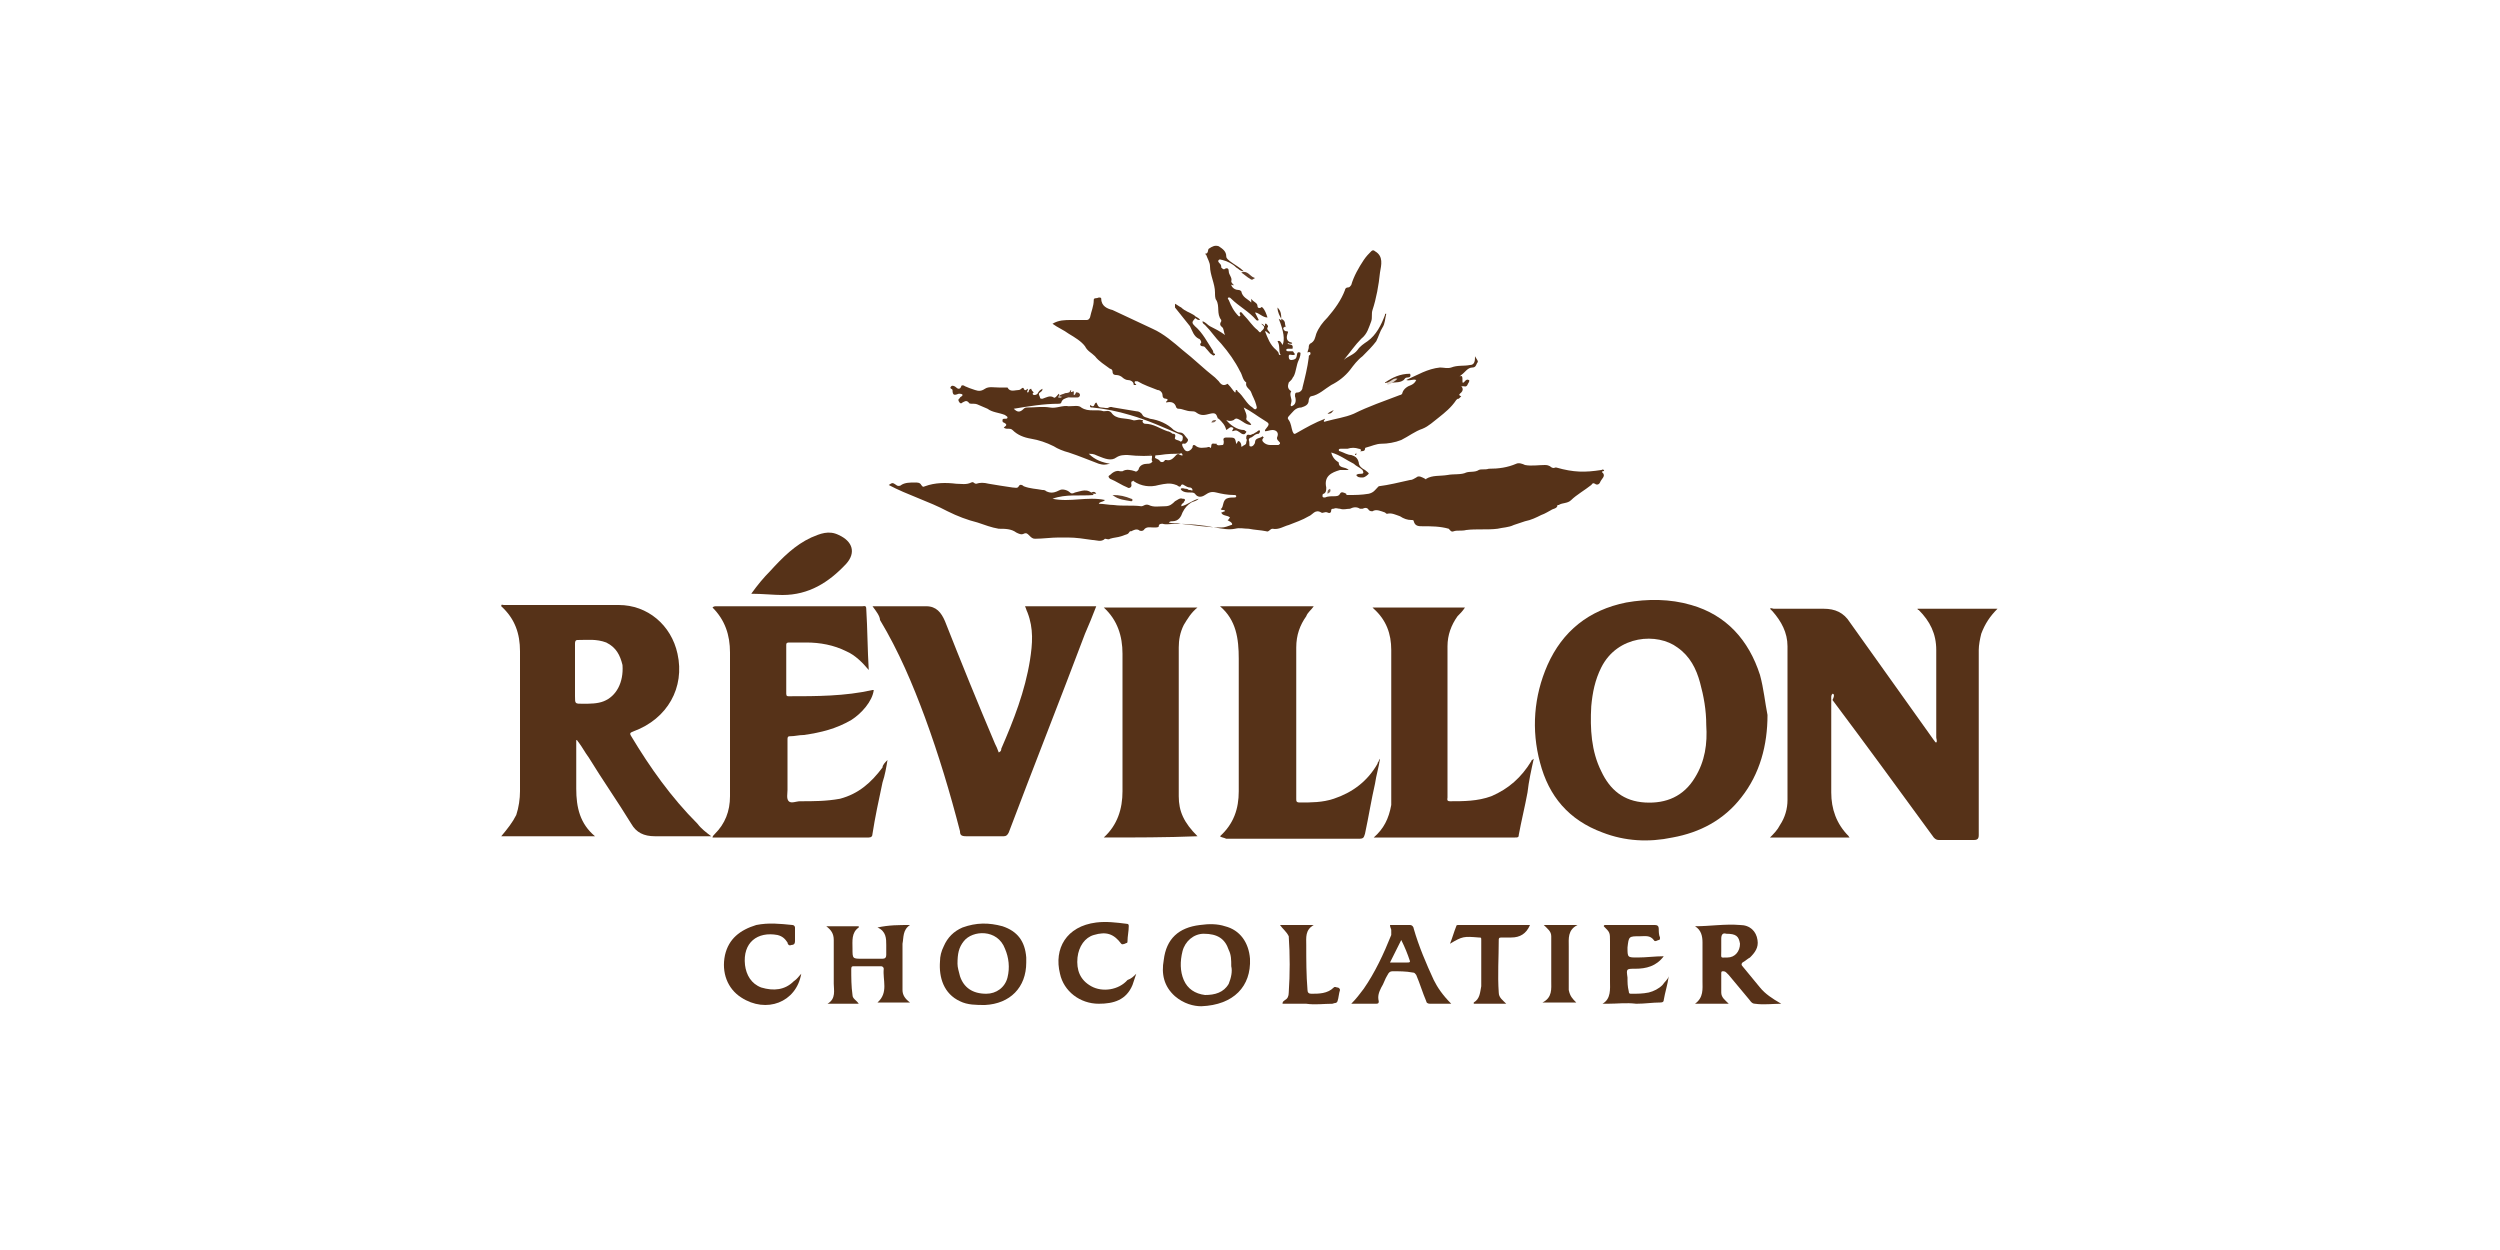
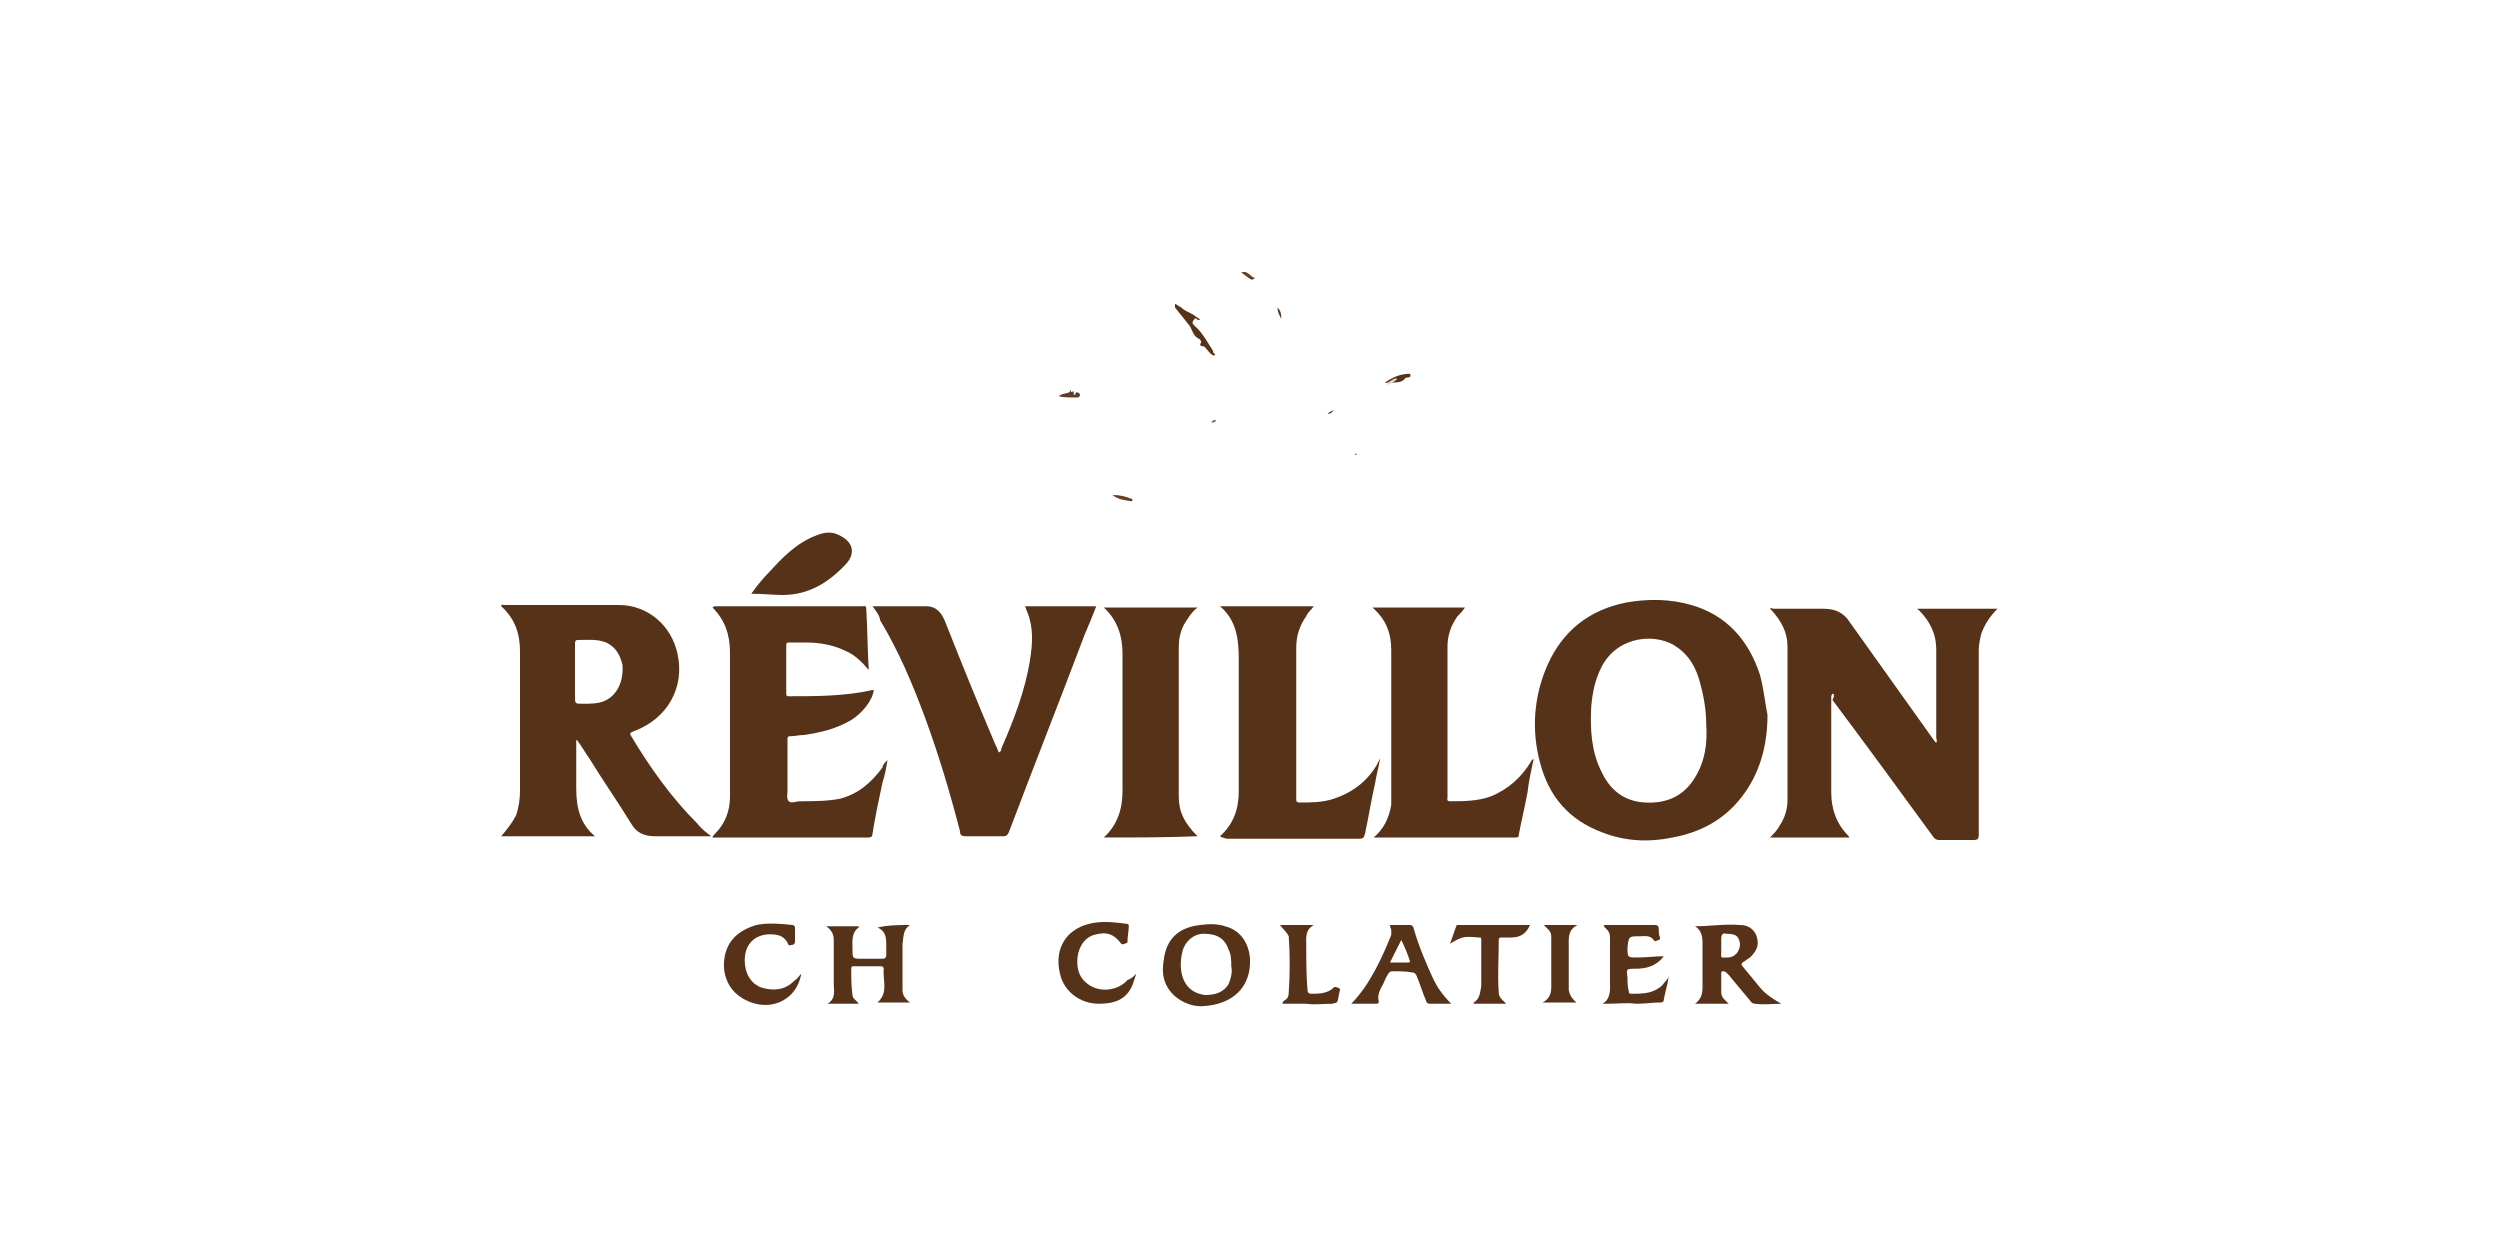
<svg xmlns="http://www.w3.org/2000/svg" version="1.1" id="Calque_1" x="0px" y="0px" width="200px" height="100px" viewBox="0 0 200 100" style="enable-background:new 0 0 200 100;" xml:space="preserve">
  <style type="text/css">
	.st0{fill:#563218;}
	.st1{fill:#573118;}
	.st2{fill:#603D27;}
	.st3{fill:#623E27;}
	.st4{fill:#623F29;}
	.st5{fill:#E1D7CE;}
	.st6{fill:#826757;}
	.st7{fill:#7E6353;}
</style>
  <g>
    <g>
-       <path class="st0" d="M102.5,25.5c0.2,0.1,0.3,0.2,0.3,0.4c0,0.1,0.1,0.2-0.1,0.3c-0.1,0,0,0.3,0.2,0.3c0.1,0,0.2,0,0.1,0.2    c-0.1,0.3-0.1,0.6,0.3,0.7c0.1,0,0.1,0.1,0,0.1c0,0-0.1,0-0.1,0c-0.1,0-0.1-0.1-0.2,0c0.2,0.1,0.5,0,0.4,0.4c-0.1,0-0.2,0-0.3,0    c-0.1,0-0.2,0-0.2,0.1c0,0.1,0.1,0.1,0.2,0.1c0.1,0,0.2,0,0.3,0c0.1,0,0.1,0.2,0.2,0.2c0,0.1-0.1,0.1-0.2,0.1    c-0.1,0-0.3-0.1-0.3,0.1c0,0.1,0,0.3,0.2,0.3c0.2,0,0.4-0.1,0.4-0.2c0.1-0.2,0-0.5,0.3-0.4c0.1,0,0,0.4-0.1,0.6    c-0.2,0.4-0.2,0.9-0.4,1.3c-0.1,0.1-0.1,0.2-0.2,0.3c-0.1,0.1-0.1,0.1-0.2,0.2c-0.1,0.3-0.1,0.5,0.2,0.7c-0.2,0.3,0.1,0.6,0,0.9    c0,0.1-0.1,0.2,0,0.3c0.4-0.1,0.4-0.5,0.3-0.8c0-0.2,0-0.3,0.2-0.3c0.2,0,0.4-0.2,0.4-0.4c0.2-0.8,0.4-1.6,0.5-2.4    c0-0.1,0-0.2,0.1-0.2c0.1-0.2,0-0.3-0.2-0.2c0-0.1,0.1-0.3,0.1-0.4c0-0.1,0-0.2,0.1-0.3c0.4-0.2,0.4-0.5,0.5-0.8    c0.2-0.5,0.5-0.9,0.9-1.3c0.6-0.7,1.1-1.4,1.4-2.2c0-0.1,0.1-0.2,0.2-0.2c0.2,0,0.2-0.1,0.3-0.2c0.2-0.7,0.6-1.4,1-2    c0.2-0.3,0.4-0.5,0.6-0.7c0.1-0.1,0.2-0.1,0.3,0c0.7,0.4,0.5,1.1,0.4,1.7c-0.1,1-0.3,2.1-0.6,3c-0.1,0.3,0,0.6-0.1,0.9    c-0.2,0.5-0.3,1-0.8,1.4c-0.5,0.5-0.9,1.1-1.4,1.7c0.3-0.3,0.8-0.4,1.1-0.8c0.2-0.3,0.5-0.5,0.8-0.7c0.7-0.5,1.1-1.3,1.4-2.1    c0-0.1,0-0.1,0.1-0.1c-0.1,0.4-0.1,0.8-0.3,1.1c-0.2,0.3-0.3,0.7-0.5,1.1c-0.3,0.4-0.7,0.8-1.1,1.2c-0.4,0.3-0.7,0.7-1,1.1    c-0.4,0.5-0.9,0.9-1.5,1.2c-0.5,0.3-1,0.8-1.6,0.9c-0.1,0-0.2,0.2-0.2,0.3c0,0.4-0.3,0.5-0.6,0.6c-0.5,0-0.7,0.4-1,0.7    c-0.1,0.1-0.1,0.2,0,0.3c0.2,0.3,0.2,0.6,0.3,0.9c0.1,0.2,0.1,0.3,0.4,0.1c0.7-0.4,1.4-0.8,2.2-1.1l0,0c0,0.1-0.1,0.1-0.1,0.2    c0.1,0.1,0.1,0,0.2,0c0.7-0.2,1.5-0.3,2.2-0.6c1.2-0.6,2.4-1,3.7-1.5c0.1,0,0.2-0.1,0.2-0.2c0.1-0.3,0.4-0.5,0.7-0.6    c0.2-0.1,0.3-0.2,0.4-0.4c-0.3-0.1-0.5,0.1-0.8,0l0,0c0.9-0.4,1.7-0.9,2.7-1c0.3,0,0.6,0.1,0.9,0c0.5-0.2,1-0.1,1.5-0.2    c0.4,0,0.4-0.4,0.4-0.7c0.1,0.2,0.3,0.4,0.2,0.5c-0.1,0.1-0.1,0.4-0.4,0.4c-0.4,0-0.6,0.4-0.9,0.6c-0.1,0.1-0.2,0.2-0.3,0.2    C117,30,117,30,117,30.6c0,0,0,0,0.1,0c0.1-0.1,0.2-0.3,0.4-0.2c0.1,0,0,0.2,0,0.2c-0.1,0.1-0.1,0.4-0.4,0.3c-0.1,0-0.1,0-0.2,0    c0.2,0.2,0.1,0.4,0,0.5c-0.1,0.1-0.3,0.2,0,0.3c-0.1,0.1-0.2,0.2-0.2,0.2c-0.1,0-0.1,0-0.2,0.1c-0.4,0.6-0.9,1-1.4,1.4    c-0.4,0.3-0.8,0.7-1.3,0.9c-0.6,0.2-1.1,0.6-1.7,0.9c-0.5,0.2-1.1,0.3-1.6,0.3c-0.4,0-0.8,0.2-1.2,0.3c-0.1,0-0.1,0.1-0.1,0.1    c0,0.2-0.2,0.2-0.4,0.2l0,0c0.2-0.1,0-0.2-0.1-0.2c-0.3-0.1-0.6-0.1-0.9,0c-0.2,0-0.3,0-0.5,0c-0.1,0-0.2,0-0.2,0.1    c0,0.1,0.1,0.1,0.1,0.1c0.3,0.1,0.6,0.3,0.9,0.3c0.3,0.1,0.5,0.2,0.6,0.6c0,0.3,0.3,0.5,0.5,0.6c0.1,0.1,0.3,0.2,0.3,0.3    c-0.1,0.1-0.3,0.3-0.5,0.3c-0.2,0-0.4,0-0.5-0.2c0.1-0.1,0.3-0.1,0.4-0.1c0.2,0,0.2-0.1,0.1-0.3c-0.2-0.2-0.5-0.3-0.7-0.5    c-0.6-0.3-1.1-0.7-1.8-0.9c0.1,0.4,0.3,0.6,0.6,0.8c0,0.5,0.5,0.3,0.8,0.6c-0.3,0-0.5,0-0.7,0c-0.7,0.2-1.3,0.5-1.1,1.4    c0,0.2,0,0.4-0.2,0.5c-0.1,0-0.1,0.1-0.1,0.2c0,0.1,0.1,0.1,0.2,0.1c0.2-0.1,0.5-0.1,0.7-0.1c0.2,0,0.4,0,0.5-0.2    c0.1-0.2,0.3-0.1,0.5,0c0,0.1,0,0.1,0.2,0.1c0.5,0,1,0,1.6-0.1c0.4-0.1,0.5-0.3,0.7-0.5c0,0,0.1-0.1,0.1-0.1    c0.8-0.1,1.6-0.3,2.5-0.5c0.2,0,0.3-0.1,0.5-0.2c0.2-0.2,0.5,0,0.7,0.1c0,0,0.1,0.1,0.1,0c0.5-0.3,1.1-0.2,1.7-0.3    c0.5-0.1,1.1,0,1.5-0.2c0.3-0.1,0.7,0,1-0.2c0.2-0.1,0.5,0,0.8-0.1c0.8,0,1.5-0.1,2.2-0.4c0.2-0.1,0.5,0,0.7,0.1    c0.5,0.1,1.1,0,1.6,0c0.1,0,0.2,0,0.4,0.1c0.1,0.1,0.3,0.2,0.4,0.1c0,0,0.1,0,0.1,0c1.4,0.4,2.3,0.4,3.6,0.2c0.1,0,0.1-0.1,0.2,0    c0.1,0.1-0.1,0.1-0.1,0.1c0,0-0.1,0.1,0,0.1c0.3,0.3-0.1,0.5-0.2,0.8c-0.1,0.2-0.3,0.2-0.4,0.1c-0.2-0.1-0.2,0-0.3,0.1    c-0.5,0.4-1.2,0.8-1.6,1.2c-0.3,0.3-0.7,0.2-1,0.4c0,0-0.1,0-0.1,0c0,0.3-0.4,0.3-0.5,0.4c-0.2,0.1-0.5,0.3-0.8,0.4    c-0.4,0.2-0.8,0.4-1.3,0.5c-0.3,0.1-0.6,0.2-0.9,0.3c-0.4,0.2-0.9,0.2-1.3,0.3c-0.8,0.1-1.7,0-2.5,0.1c-0.4,0.1-0.7,0-1,0.1    c-0.2,0.1-0.3-0.1-0.4-0.2c-0.7-0.2-1.4-0.2-2.1-0.2c-0.3,0-0.6,0-0.7-0.4c0-0.1-0.1-0.1-0.2-0.1c-0.3,0-0.6-0.1-0.9-0.3    c-0.3-0.1-0.7-0.3-1-0.2c-0.1,0-0.1,0-0.2-0.1c-0.3-0.1-0.7-0.3-1-0.1c-0.1,0-0.2,0-0.3-0.1c-0.1-0.2-0.3-0.2-0.5-0.1    c-0.1,0-0.2,0-0.2,0c-0.3-0.2-0.6-0.1-0.8,0c-0.3,0-0.5,0.1-0.8,0c-0.2,0-0.3-0.1-0.5,0c-0.1,0-0.2,0-0.2,0.1    c0,0.2-0.1,0.3-0.3,0.2c-0.2-0.1-0.4,0.1-0.5,0c-0.5-0.3-0.7,0.2-1,0.3c-0.5,0.3-1.1,0.5-1.6,0.7c-0.4,0.1-0.8,0.4-1.3,0.3    c-0.2,0-0.3,0.3-0.5,0.2c-0.5-0.1-0.9-0.1-1.4-0.2c-0.4,0-0.7-0.1-1.1,0c-0.5,0.1-1,0-1.6-0.1c-1-0.2-2.1-0.3-3.2-0.3    c-0.3,0-0.7,0.1-1,0c-0.1,0-0.3,0-0.3,0.2c0,0.1-0.2,0.1-0.4,0.1c-0.3,0-0.6-0.1-0.8,0.2c-0.1,0.1-0.3,0.1-0.4,0    c-0.2-0.1-0.4,0-0.6,0.1c0,0-0.1,0-0.1,0c-0.2,0.3-0.2,0.2-0.7,0.4c-0.3,0.1-0.6,0.1-0.9,0.2c-0.1,0.1-0.3,0-0.4,0    c-0.3,0.3-0.7,0.1-1,0.1c-0.7-0.1-1.3-0.2-2-0.2c-0.2,0-0.4,0-0.7,0c-0.6,0-1.3,0.1-1.9,0.1c-0.2,0-0.3-0.1-0.5-0.3    c-0.1-0.1-0.2-0.2-0.4-0.1c-0.2,0.1-0.4,0-0.6-0.1c-0.4-0.3-0.9-0.3-1.4-0.3c-0.6-0.1-1.1-0.3-1.7-0.5c-0.8-0.2-1.6-0.5-2.4-0.9    c-1.5-0.8-3.2-1.3-4.7-2.1c0.3-0.2,0.3-0.2,0.6,0c0.1,0.1,0.3,0.1,0.4,0c0.3-0.2,0.7-0.2,1.1-0.2c0.2,0,0.4,0,0.5,0.2    c0.1,0.1,0.1,0.2,0.3,0.1c0.8-0.3,1.7-0.3,2.5-0.2c0.4,0,0.8,0.1,1.2-0.1c0.2-0.1,0.2,0.1,0.4,0.1c0.3-0.1,0.6-0.1,1,0    c0.6,0.1,1.2,0.2,1.9,0.3c0.2,0,0.4,0.1,0.5-0.1c0.1-0.2,0.3-0.1,0.4,0c0.5,0.2,1,0.2,1.5,0.3c0.1,0,0.2,0,0.3,0.1    c0.4,0.2,0.7,0.1,1.1-0.1c0.2-0.1,0.6,0,0.8,0.2c0.1,0.1,0.2,0.1,0.4,0c0.5-0.1,1-0.4,1.5,0.2c-1.1,0.1-2.2-0.1-3.3,0.3    c1.4,0.3,2.8-0.2,4.2,0.1c-0.2,0.2-0.4,0.1-0.5,0.3c0.4,0,0.8,0.1,1.2,0.1c0.7,0.1,1.5,0,2.2,0.1c0.2,0,0.3-0.2,0.6-0.1    c0.4,0.2,0.8,0.1,1.3,0.1c0.4,0,0.6-0.2,0.8-0.4c0.2-0.1,0.4-0.3,0.6-0.2c0.1,0,0.2,0,0.2,0.1c0,0.1-0.1,0.1-0.1,0.2    c-0.1,0.1-0.2,0.1-0.2,0.3c0.5-0.1,0.9-0.5,1.4-0.6c-0.2,0.2-0.4,0.2-0.6,0.3c-0.3,0.2-0.5,0.4-0.7,0.8c-0.1,0.3-0.3,0.7-0.8,0.7    c-0.1,0-0.2,0-0.3,0.1c0.3,0.1,0.6,0,0.9,0.1c1.1,0.1,2.2,0.3,3.3,0.3c0.3,0,0.5-0.1,0.8-0.2c0.1,0,0.1-0.1,0-0.2    c-0.1-0.1-0.2-0.1-0.3-0.2c0.1,0,0.1-0.1,0.2-0.2c-0.2-0.2-0.6-0.1-0.7-0.4c0.1,0,0.2-0.1,0.3-0.1c0-0.1-0.1-0.1-0.2-0.1    c-0.1,0-0.2-0.1-0.1-0.1c0.2-0.2,0.1-0.6,0.4-0.8c0.2-0.1,0.4-0.1,0.6-0.1c0.1,0,0.2,0,0.2-0.1c0-0.1-0.1-0.1-0.2-0.1    c-0.5,0-1-0.1-1.4-0.2c-0.4-0.1-0.6,0-0.9,0.2c-0.3,0.2-0.6,0.2-0.8-0.1c-0.1-0.1-0.2-0.1-0.4-0.1c-0.2,0-0.5,0-0.7-0.2    c-0.1-0.1,0-0.2,0.3-0.1c0.1,0,0.2,0,0.3,0.1c0,0,0.1,0,0.1,0c0.1,0,0.2,0.1,0.2,0c0-0.1-0.1-0.2-0.2-0.2c-0.2,0-0.3-0.1-0.5-0.2    c0,0-0.1-0.1-0.2,0c-0.1,0.3-0.3,0-0.4,0c-0.5-0.2-0.9-0.1-1.4,0c-0.7,0.2-1.4,0.1-2-0.3c0,0,0-0.1-0.1,0c-0.1,0-0.1,0.1-0.1,0.2    c0.1,0.3-0.2,0.4-0.3,0.3c-0.5-0.2-0.9-0.5-1.4-0.7c-0.1-0.1-0.2-0.2,0-0.3c0.2-0.2,0.5-0.4,0.8-0.3c0.1,0,0.2,0,0.2,0    c0.3-0.2,0.7-0.1,1,0c0.1,0.1,0.3-0.1,0.3-0.2c0.1-0.3,0.4-0.4,0.7-0.4c0.1,0,0.3,0,0.4-0.2c-0.2-0.1,0.2-0.6-0.3-0.5    c0.1,0,0.2,0,0.3,0c0.1,0,0.3-0.2,0.2,0.2c0,0.1,0.3,0.1,0.4,0.3c0.1,0.1,0.3,0.1,0.4-0.1c0,0,0.1,0,0.1,0    c0.4,0.1,0.6-0.2,0.8-0.4c0.1-0.1,0.2-0.1,0.3,0c0.1,0,0.2,0.1,0.2,0c0-0.1-0.1-0.2-0.2-0.1c-0.5,0-1,0-1.6,0.1    c-0.9,0.1-1.7,0.1-2.6,0c-0.3,0-0.6,0-0.9,0.2c-0.4,0.3-0.9,0.1-1.4-0.1c-0.3-0.1-0.3-0.2-0.8-0.2c0.5,0.5,1.1,0.7,1.7,0.8    c-0.5,0.1-0.5,0.1-0.9,0c-0.8-0.3-1.5-0.6-2.4-0.9c-0.4-0.1-0.9-0.3-1.2-0.5c-0.6-0.3-1.2-0.5-1.8-0.6c-0.6-0.1-1.1-0.3-1.5-0.7    c-0.2-0.2-0.5,0-0.7-0.2c0.1-0.1,0.4-0.2,0-0.4c-0.1,0-0.1-0.1-0.1-0.2c0-0.1,0.1-0.1,0.2-0.1c0.1,0,0.2,0,0.2-0.1    c0-0.1-0.1-0.1-0.2-0.2c-0.5-0.2-1-0.2-1.4-0.5c-0.2-0.1-0.5-0.2-0.7-0.3c-0.2-0.1-0.3-0.1-0.5-0.1c-0.1,0-0.3,0-0.3-0.1    c-0.2-0.2-0.3-0.1-0.5,0c-0.1,0.1-0.2,0.1-0.3-0.1c-0.1-0.2,0.1-0.2,0.1-0.3c0.1-0.1,0.2-0.1,0.2-0.2c0-0.1-0.2-0.1-0.3-0.1    c-0.3,0.1-0.5,0.2-0.5-0.3c0,0,0,0,0,0c0-0.1-0.3-0.1-0.1-0.3c0.1-0.1,0.3,0,0.4,0.1c0.1,0.1,0.3,0.2,0.4-0.1c0-0.1,0.2-0.1,0.3,0    c0.2,0.1,0.5,0.2,0.8,0.3c0.3,0.1,0.5,0.1,0.8-0.1c0.3-0.2,0.7-0.1,1.1-0.1c0.2,0,0.4,0,0.6,0c0,0,0.1,0,0.1,0    c0.2,0.4,0.6,0.2,0.9,0.2c0.1,0,0.2-0.1,0.2-0.1c0.1-0.1,0.2-0.1,0.2,0c0.1,0.2,0.2,0.1,0.3,0c0.1,0.1-0.1,0.2,0,0.3    c0.1,0,0.1-0.1,0.1-0.1c0-0.1,0.1-0.2,0.2-0.2c0,0.1,0.1,0.2,0.2,0.3c0,0-0.2,0.1,0,0.2c0.1,0,0.2,0,0.3-0.1    c0.1-0.2,0.2-0.3,0.4-0.4c0,0.2-0.1,0.2-0.2,0.3c-0.2,0.1,0,0.3,0,0.4c0,0.1,0.1,0.1,0.2,0.1c0.3-0.1,0.6-0.3,0.9-0.1    c0.1,0.1,0.3-0.2,0.4-0.3c0.1,0.1,0,0.1,0,0.2c0,0-0.1,0.1,0,0.1c0.1,0,0.1,0,0.2,0c0,0,0,0,0,0c0.2-0.5,0.6-0.3,1-0.4    c-0.2,0.2-0.4,0.3-0.5,0.4c-0.2,0.1-0.4,0.1-0.5,0.4c0,0.1-0.2,0.1-0.2,0.1c-1.2,0-2.4,0.2-3.6,0.4c0.3,0.3,0.5,0.3,0.8,0    c0.1-0.1,0.2-0.1,0.3-0.1c0.6,0,1.2-0.1,1.8,0c0.5,0.1,1-0.2,1.5-0.1c0.4,0,0.8-0.1,1,0.1c0.6,0.4,1.2,0.1,1.8,0.3    c0.2,0,0.4-0.1,0.6,0.1c0.4,0.6,1.1,0.4,1.7,0.6c0.2,0.1,0.5-0.1,0.7,0c0.1,0,0.2,0,0.1,0.1c0,0.1,0.1,0.2,0.2,0.2    c0.7,0,1.2,0.4,1.8,0.6c0.1,0,0.3,0.1,0.4,0.2c0.1,0,0.3,0,0.2,0.3c-0.1,0.2,0.3,0.2,0.4,0.3c0.1,0.1,0.2-0.1,0.2-0.1    c0-0.1,0.1-0.3-0.1-0.4c-1.4-0.6-2.7-1.2-4.1-1.6c-1-0.3-2-0.5-3-0.6c-0.1,0-0.2,0-0.2-0.1c0-0.2,0.1,0,0.2,0    c0.2,0,0.1-0.2,0.3-0.3c0.1,0.1,0.1,0.4,0.4,0.4c0.2,0,0.5,0.1,0.6,0c0.2-0.1,0.3,0,0.4,0c0.6,0.1,1.2,0.2,1.8,0.3    c0.2,0,0.4,0.1,0.5,0.3c0.1,0.2,0.4,0.2,0.6,0.3c0.7,0.1,1.4,0.4,1.9,0.9c0.2,0.1,0.3,0.2,0.5,0.2c0.3,0,0.4,0.3,0.6,0.5    c0.1,0.1,0,0.3-0.2,0.4c-0.1,0-0.3-0.1-0.2,0.2c0.1,0.2,0.2,0.4,0.4,0.4c0.1,0,0.3-0.1,0.4-0.3c0-0.3,0.2-0.2,0.3-0.1    c0.3,0.2,0.6,0.1,0.8,0.1c0.1,0,0.2-0.1,0.3,0c0,0.1,0.1,0,0.1-0.1c0-0.3,0.2-0.2,0.3-0.2c0.1,0,0.1,0,0.2-0.1c0,0,0,0,0,0    c0,0,0,0,0,0c0,0-0.1,0.1-0.1,0.1c0.1,0.2,0.3,0.1,0.5,0.1c0.1,0,0.1-0.2,0.1-0.3c-0.1-0.3,0.1-0.3,0.3-0.3c0.6,0,0.6,0,0.7,0.5    c0.1,0,0.1-0.3,0.2-0.2c0.1,0,0.2,0.2,0.2,0.3c0,0.1,0,0.2,0.1,0.1c0.1-0.1,0.3-0.1,0.3-0.3c0-0.1,0.1-0.2,0-0.3    c0-0.2,0-0.4,0.3-0.3c0.1,0,0.2-0.1,0.3-0.1c0.1-0.1,0.2-0.1,0.3-0.2c0.1-0.1,0.2-0.1,0.2,0c0,0.1-0.1,0.2-0.1,0.2    c-0.3,0-0.4,0.2-0.6,0.3c-0.1,0-0.2,0.1-0.2,0.2c0.1,0.2,0,0.5,0.1,0.5c0.2,0.1,0.4-0.2,0.4-0.3c0-0.4,0.4-0.3,0.6-0.5    c0,0,0.1,0.1,0.1,0.1c-0.2,0.2-0.1,0.3,0,0.4c0.1,0.1,0.3,0.2,0.5,0.2c0.2,0,0.4,0,0.6,0c0.1,0,0.1,0,0.2-0.1c0-0.1,0-0.1-0.1-0.2    c-0.1-0.1-0.2-0.2-0.1-0.4c0.1-0.3-0.1-0.5-0.4-0.5c-0.2,0-0.4,0.1-0.6,0.1c0,0,0-0.1,0-0.1c0.4-0.5,0.4-0.5-0.1-0.8    c-0.5-0.3-1-0.7-1.6-1c0.1,0.3,0.3,0.6,0.2,0.9c0,0.2,0.3,0.2,0.4,0.5c-0.4,0-0.7-0.3-0.9-0.4c-0.2-0.1-0.3-0.2-0.5,0    c-0.2,0.1-0.4,0.1-0.6,0c0.3,0.4,0.9,0.8,1.4,0.8c0.1,0,0.1,0.1,0.2,0.1c0,0.1,0,0.1-0.1,0.2c-0.1,0.1-0.3,0-0.4-0.1    c-0.3-0.2-0.3-0.2-0.6-0.1c-0.1-0.1,0.2-0.2,0-0.3c-0.2-0.1-0.3,0.1-0.5,0.2c-0.1-0.4-0.3-0.6-0.6-0.9c0,0-0.1,0-0.1-0.1    c-0.1-0.3-0.2-0.4-0.6-0.3c-0.4,0.1-0.7,0.2-1.1-0.1c-0.1-0.1-0.3-0.1-0.4-0.1c-0.4,0-0.7-0.2-1-0.2c-0.1,0-0.1,0-0.2-0.1    c-0.1-0.4-0.4-0.5-0.8-0.4c-0.1-0.1,0.3-0.2,0-0.3c-0.2,0-0.3-0.1-0.3-0.3c0-0.2-0.2-0.4-0.4-0.4c-0.5-0.2-1.1-0.4-1.6-0.7    c0,0-0.1,0-0.2,0c-0.1,0.2,0.1,0.2,0.1,0.3c-0.1,0-0.2,0-0.2,0c0-0.3-0.3-0.4-0.5-0.4c-0.1,0-0.3-0.1-0.4-0.2    c-0.1-0.1-0.3-0.2-0.5-0.2c-0.1,0-0.3,0-0.3-0.3c0-0.1-0.1-0.2-0.2-0.2c-0.4-0.3-0.9-0.6-1.2-1c-0.3-0.3-0.6-0.4-0.8-0.8    c-0.3-0.4-0.8-0.7-1.3-1c-0.4-0.3-0.9-0.5-1.3-0.8c0.5-0.3,1-0.3,1.5-0.3c0.4,0,0.8,0,1.2,0c0.1,0,0.2,0,0.3-0.2    c0.1-0.5,0.3-0.9,0.3-1.4c0-0.2,0.2-0.1,0.4-0.2c0.1,0,0.2,0,0.2,0.1c0,0.6,0.5,0.8,0.9,0.9c1.1,0.5,2.1,1,3.2,1.5    c0.9,0.4,1.7,1.1,2.4,1.7c0.9,0.7,1.7,1.5,2.6,2.2c0.1,0.1,0.2,0.2,0.3,0.3c0.2,0.3,0.4,0.4,0.7,0.2c0,0,0,0,0.1,0.1    c0.2,0.2,0.3,0.4,0.5,0.6c0.1,0,0-0.2,0.1-0.2c0.1,0,0.1,0.1,0.1,0.1c0.5,0.4,0.7,1,1.2,1.3c0.1,0.1,0.2,0.2,0.3,0.1    c0.1-0.1,0-0.2,0-0.3c-0.1-0.4-0.3-0.7-0.4-1c-0.1-0.3-0.5-0.4-0.4-0.8c-0.3-0.2-0.3-0.6-0.5-0.9c-0.4-0.8-0.9-1.5-1.5-2.2    c-0.5-0.5-0.8-1-1.3-1.5c-0.1-0.1-0.2-0.1-0.2-0.3l0,0c0.3,0.1,0.4,0.3,0.6,0.4c0.4,0.2,0.8,0.4,1.2,0.7c-0.1-0.2-0.1-0.5-0.2-0.6    c-0.1-0.1-0.3-0.2-0.1-0.5c0,0,0-0.1,0-0.1c-0.4-0.5-0.1-1.1-0.4-1.6c-0.1-0.1-0.1-0.4-0.1-0.6c0-0.7-0.4-1.4-0.4-2.1    c0-0.3-0.2-0.6-0.3-0.9c0,0-0.1-0.1-0.1-0.1c0.3,0,0.2-0.3,0.3-0.4c0.3-0.2,0.5-0.3,0.8-0.2c0.3,0.2,0.6,0.4,0.6,0.8    c0,0.2,0.2,0.3,0.3,0.4c0.4,0.3,0.8,0.5,1.1,0.8c-0.3,0-0.4-0.2-0.6-0.3c-0.3-0.3-0.7-0.5-1.1-0.6c-0.1,0-0.2-0.1-0.3,0    c-0.1,0.1,0,0.2,0.1,0.3c0.1,0.1,0.1,0.2,0.1,0.3c0.1,0.1,0.2,0.2,0.3,0.1c0.2-0.1,0.3,0,0.3,0.2c0,0.3,0.3,0.5,0.2,0.8    c0,0.1,0.1,0.2,0.2,0.3c-0.1,0.1-0.1-0.1-0.2,0c0.1,0.3,0.4,0.4,0.6,0.4c0.1,0,0.2,0.1,0.2,0.1c0.1,0.5,0.5,0.6,0.8,0.9    c0-0.1,0-0.1,0-0.3c0.2,0.3,0.5,0.3,0.5,0.6c0,0.1,0.1,0.2,0.3,0.1c0-0.1,0.1,0,0.1,0c0.2,0.2,0.3,0.5,0.4,0.8    c-0.4,0-0.7-0.4-1-0.4c0.1,0.2,0.2,0.4,0.3,0.6c-0.1,0.1-0.2,0-0.2,0c-0.6-0.7-1.4-1.1-2-1.7c-0.1-0.1-0.1-0.1-0.2-0.1    c-0.1,0-0.1,0.1,0,0.2c0.2,0.5,0.4,0.9,0.8,1.3c0,0,0,0,0.1,0c0.1-0.1-0.1-0.2,0-0.3c0.1-0.1,0.2,0.1,0.3,0.2    c0.4,0.4,0.7,0.9,1.1,1.2c0.1,0.1,0.2,0.3,0.3,0.1c0.1-0.1,0.4-0.3,0.1-0.5c0,0,0,0-0.1-0.1c0.1,0,0.2,0.1,0.3,0.2    c0-0.1,0-0.1,0-0.2c0,0,0.1,0,0.1,0c0.1,0.1,0.2,0.2,0.1,0.3c-0.1,0.2,0.2,0.3,0.2,0.5c-0.2,0-0.2-0.2-0.4-0.2c0,0,0,0,0,0    c0.2,0.5,0.4,1.1,0.9,1.5c0.1,0.1,0.2,0.2,0.2,0.3c0,0.1,0.1,0.1,0.1,0.1c0.1,0,0-0.1,0-0.1c-0.1-0.3,0-0.7-0.2-1    c0.2-0.1,0.3,0.1,0.4,0.3c0.2-0.4,0.1-1.1-0.3-2.1c0.3,0.2,0.4,0.2,0.6,0.7C102.5,25.8,102.5,25.6,102.5,25.5L102.5,25.5z" />
      <path class="st0" d="M146.6,55.5c-0.1,0.1-0.1,0.2-0.1,0.3c0,2.5,0,5,0,7.6c0,1.3,0.4,2.5,1.4,3.5c0,0,0,0.1,0.1,0.1    c-2.1,0-4.2,0-6.4,0c0.3-0.3,0.6-0.6,0.8-1c0.4-0.6,0.6-1.3,0.6-2c0-4.1,0-8.2,0-12.3c0-1.1-0.5-2-1.2-2.8    c-0.1-0.1-0.1-0.1-0.2-0.2c0,0,0,0,0,0c0.1-0.1,0.2,0,0.3,0c1.3,0,2.7,0,4,0c0.9,0,1.6,0.3,2.1,1.1c2.2,3.1,4.5,6.3,6.7,9.4    c0.1,0.1,0.1,0.2,0.2,0.2c0.1-0.1,0-0.3,0-0.4c0-2.3,0-4.6,0-7c0-1.3-0.5-2.3-1.4-3.2c0,0-0.1,0-0.1-0.1c2.1,0,4.2,0,6.4,0    c-0.6,0.6-1,1.2-1.3,2c-0.1,0.4-0.2,0.9-0.2,1.3c0,4.9,0,9.9,0,14.8c0,0.3-0.1,0.4-0.4,0.4c-0.9,0-1.9,0-2.8,0    c-0.2,0-0.3-0.1-0.4-0.2c-2.7-3.7-5.4-7.4-8.1-11C146.8,55.6,146.7,55.5,146.6,55.5z" />
      <path class="st0" d="M71,60.8c-0.1,0.6-0.2,1.2-0.4,1.8c-0.3,1.4-0.6,2.8-0.8,4.1c0,0.2-0.1,0.3-0.3,0.3c-4.1,0-8.3,0-12.4,0    c0,0,0,0-0.1,0c0-0.1,0.1-0.2,0.2-0.3c0.8-0.8,1.2-1.8,1.2-3c0-3.9,0-7.7,0-11.5c0-1.4-0.4-2.6-1.4-3.6c0.1-0.1,0.2-0.1,0.3-0.1    c3.9,0,7.8,0,11.7,0c0.1,0,0.3-0.1,0.3,0.2c0.1,1.6,0.1,3.3,0.2,4.9c-0.5-0.6-1.1-1.2-1.8-1.5c-1-0.5-2.1-0.7-3.2-0.7    c-0.4,0-0.8,0-1.3,0c-0.2,0-0.3,0-0.3,0.2c0,1.3,0,2.6,0,3.9c0,0.2,0.1,0.2,0.2,0.2c2.2,0,4.5,0,6.7-0.5c0,0,0.1,0,0.1,0    c-0.1,0.9-1,1.9-1.8,2.4c-1.2,0.7-2.4,1-3.8,1.2c-0.4,0-0.7,0.1-1.1,0.1C63,58.9,63,59,63,59.2c0,1.3,0,2.6,0,4    c0,0.3-0.1,0.7,0.1,0.9c0.2,0.2,0.6,0,0.9,0c1.1,0,2.1,0,3.2-0.2c1.5-0.4,2.5-1.3,3.4-2.5C70.6,61.2,70.8,61,71,60.8    C70.9,60.8,70.9,60.8,71,60.8z" />
      <path class="st0" d="M69.8,48.5c1.5,0,2.9,0,4.3,0c0.8,0,1.2,0.5,1.5,1.2c1.3,3.3,2.6,6.5,4,9.8c0.1,0.2,0.2,0.4,0.3,0.7    c0.2-0.1,0.2-0.2,0.2-0.3c1-2.3,1.9-4.6,2.3-7.1c0.2-1.3,0.3-2.5-0.2-3.8c-0.1-0.2-0.1-0.3-0.2-0.5c1.9,0,3.8,0,5.7,0    c-0.3,0.8-0.6,1.5-0.9,2.2c-2,5.3-4.1,10.6-6.1,15.9c-0.1,0.2-0.2,0.3-0.4,0.3c-1,0-2,0-3,0c-0.4,0-0.5-0.1-0.5-0.4    c-0.8-3.1-1.7-6.1-2.8-9.1c-1-2.7-2.1-5.3-3.6-7.8C70.4,49.3,70.1,48.9,69.8,48.5z" />
      <path class="st0" d="M97.6,66.9c1.1-1,1.5-2.2,1.5-3.6c0-3.5,0-7,0-10.6c0-1.6-0.2-3.1-1.5-4.2c2.5,0,5,0,7.5,0    c-0.2,0.3-0.5,0.5-0.6,0.8c-0.5,0.7-0.8,1.5-0.8,2.5c0,4,0,8,0,12.1c0,0.2,0,0.3,0.3,0.3c0.9,0,1.8,0,2.7-0.3    c1.5-0.5,2.7-1.4,3.5-2.8c0-0.1,0.1-0.2,0.1-0.2c0,0,0-0.1,0.1-0.2c-0.1,0.7-0.3,1.3-0.4,2c-0.3,1.3-0.5,2.6-0.8,4    c-0.1,0.3-0.1,0.4-0.5,0.4c-3.6,0-7.1,0-10.6,0C97.9,67,97.7,67,97.6,66.9z" />
      <path class="st1" d="M109.9,67c0.8-0.7,1.2-1.5,1.4-2.6c0-0.2,0-0.4,0-0.6c0-3.9,0-7.9,0-11.8c0-1.3-0.4-2.4-1.4-3.3    c0,0-0.1-0.1-0.1-0.1c2.5,0,5,0,7.4,0c-0.2,0.3-0.4,0.5-0.6,0.7c-0.5,0.7-0.8,1.5-0.8,2.4c0,4,0,8.1,0,12.1c0,0.1-0.1,0.3,0.2,0.3    c1.1,0,2.2,0,3.3-0.4c1.4-0.6,2.4-1.5,3.2-2.8c0-0.1,0.1-0.1,0.2-0.2c-0.2,0.9-0.4,1.8-0.5,2.7c-0.2,1.1-0.5,2.3-0.7,3.4    c0,0.2-0.1,0.2-0.3,0.2c-3.7,0-7.4,0-11.1,0C110,67,109.9,67,109.9,67z" />
      <path class="st0" d="M88.3,67c1.1-1,1.5-2.3,1.5-3.7c0-3.7,0-7.4,0-11c0-1.4-0.4-2.7-1.5-3.7c2.5,0,5,0,7.5,0    C95.3,49,95,49.5,94.7,50c-0.3,0.6-0.4,1.2-0.4,1.8c0,4,0,8,0,11.9c0,1.2,0.4,2.1,1.5,3.2C93.3,67,90.8,67,88.3,67z" />
      <path class="st0" d="M60.1,47.5c0.5-0.7,1-1.3,1.5-1.8c1-1.1,2-2.1,3.3-2.7c0.7-0.3,1.4-0.6,2.2-0.2c1.1,0.5,1.4,1.4,0.6,2.3    c-1.4,1.5-3,2.5-5.1,2.5C61.9,47.6,61,47.5,60.1,47.5z" />
      <path class="st0" d="M72.8,74c-0.6,0.4-0.5,1-0.6,1.5c0,1.2,0,2.4,0,3.7c0,0.4,0.2,0.7,0.6,1c-0.9,0-1.8,0-2.6,0    c0.9-0.8,0.4-1.8,0.5-2.7c0-0.1-0.1-0.2-0.2-0.2c-0.7,0-1.5,0-2.2,0c-0.1,0-0.2,0-0.2,0.2c0,0.7,0,1.4,0.1,2.1    c0,0.3,0.3,0.4,0.5,0.7c-0.9,0-1.7,0-2.5,0c0,0,0,0,0,0c0.7-0.4,0.5-1.1,0.5-1.6c0-1.2,0-2.3,0-3.5c0-0.5-0.2-0.8-0.6-1.1    c0.9,0,1.7,0,2.6,0c0,0,0,0,0,0.1c-0.6,0.4-0.5,1.1-0.5,1.7c0,0.8,0,0.8,0.8,0.8c0.5,0,1,0,1.6,0c0.2,0,0.3-0.1,0.3-0.3    c0-0.3,0-0.5,0-0.8c0-0.5,0-1.1-0.7-1.4C71.1,74,71.9,74,72.8,74z" />
      <path class="st0" d="M133.5,78.1c-0.1,0.7-0.3,1.3-0.4,1.9c0,0.2-0.2,0.2-0.3,0.2c-0.6,0-1.2,0.1-1.9,0.1c-0.8-0.1-1.5,0-2.3,0    c-0.1,0-0.2,0-0.4,0c0.7-0.4,0.6-1.2,0.6-1.8c0-1.1,0-2.1,0-3.2c0-0.7,0-0.7-0.5-1.2c0-0.1,0.1-0.1,0.1-0.1c1.3,0,2.7,0,4,0    c0.2,0,0.3,0.1,0.3,0.3c0,0.2,0,0.5,0.1,0.7c0,0.1,0,0.2-0.1,0.2c-0.1,0-0.3,0.2-0.4,0c-0.3-0.4-0.7-0.3-1.1-0.3    c-0.9,0-0.9,0-1,0.9c0,0.8,0,0.8,0.8,0.8c0.7,0,1.4-0.1,2.1-0.1c-0.6,0.8-1.4,1-2.3,1c-0.7,0-0.7,0-0.6,0.7c0,0.4,0,0.7,0.1,1.1    c0,0.2,0.1,0.2,0.2,0.2c0.5,0,0.9,0,1.4-0.1c0.4-0.1,0.8-0.3,1.1-0.6C133.2,78.5,133.4,78.4,133.5,78.1z" />
      <path class="st0" d="M90.9,77.9c-0.1,0.3-0.2,0.6-0.3,0.9c-0.5,1.2-1.5,1.5-2.7,1.5c-1.5,0-2.8-1-3.1-2.4c-0.5-2,0.5-3.8,2.9-4.1    c0.8-0.1,1.6,0,2.4,0.1c0.2,0,0.2,0.1,0.2,0.2c0,0.4-0.1,0.8-0.1,1.2c0,0.2-0.1,0.1-0.2,0.2c-0.1,0-0.2,0.1-0.3,0    c-0.6-0.8-1.2-1-2.2-0.7c-0.7,0.2-1.2,0.9-1.3,1.8c-0.1,1,0.2,1.8,1.1,2.3c0.9,0.5,2.2,0.3,2.9-0.5C90.5,78.3,90.7,78.1,90.9,77.9    C90.9,77.9,90.9,77.9,90.9,77.9z" />
      <path class="st1" d="M64.1,77.9c-0.4,2.3-2.8,3.2-4.8,1.9c-1.1-0.7-1.6-2-1.3-3.4c0.3-1.3,1.2-2,2.5-2.4c1-0.2,1.9-0.1,2.9,0    c0.1,0,0.2,0.1,0.2,0.2c0,0.4,0,0.8,0,1.1c0,0.2-0.1,0.3-0.3,0.3c-0.2,0.1-0.3-0.1-0.3-0.2c-0.2-0.3-0.4-0.5-0.8-0.6    c-1.6-0.3-2.8,0.6-2.6,2.4c0.1,0.8,0.5,1.5,1.3,1.8c1,0.3,1.9,0.2,2.6-0.5C63.8,78.3,63.9,78.1,64.1,77.9z" />
      <path class="st1" d="M116,75.5c0.2-0.5,0.3-0.9,0.5-1.4c0-0.1,0.1-0.1,0.2-0.1c1.9,0,3.8,0,5.7,0c-0.3,0.7-0.8,1-1.5,1    c-0.3,0-0.6,0-0.8,0c-0.2,0-0.2,0.1-0.2,0.2c0,1.4-0.1,2.8,0,4.2c0,0.4,0.3,0.6,0.6,0.9c-0.9,0-1.8,0-2.6,0c0,0,0,0,0-0.1    c0.5-0.3,0.5-0.8,0.6-1.3c0-1.2,0-2.5,0-3.7c0-0.2,0-0.2-0.2-0.2C117.1,74.9,117,74.9,116,75.5z" />
      <path class="st1" d="M102.4,74c0.9,0,1.7,0,2.7,0c-0.7,0.4-0.6,1-0.6,1.6c0,1.2,0,2.4,0.1,3.6c0,0.2,0.1,0.3,0.3,0.3    c0.6,0,1.3,0,1.8-0.5c0.1-0.1,0.2,0,0.3,0c0.1,0,0.2,0.1,0.2,0.2c-0.1,0.3-0.1,0.6-0.2,0.9c-0.1,0.2-0.2,0.1-0.4,0.2    c-0.7,0-1.4,0.1-2.1,0c-0.6,0-1.2,0-1.9,0c0-0.2,0.1-0.2,0.2-0.3c0.2-0.1,0.3-0.3,0.3-0.6c0.1-1.5,0.1-3,0-4.5    C102.9,74.5,102.6,74.3,102.4,74z" />
      <path class="st0" d="M126.1,80.2c-0.8,0-1.7,0-2.7,0c0.8-0.4,0.7-1.1,0.7-1.7c0-1.2,0-2.4,0-3.6c0-0.4-0.3-0.6-0.6-0.9    c0.9,0,1.7,0,2.7,0c-0.8,0.4-0.7,1.1-0.7,1.7c0,1.2,0,2.4,0,3.5C125.6,79.7,125.8,79.9,126.1,80.2z" />
      <path class="st0" d="M96,25.6c-0.1,0-0.2,0-0.3-0.1c-0.1-0.1-0.1,0-0.2,0.1c-0.1,0.1-0.1,0.2-0.1,0.2c0,0.1,0.1,0.2,0.2,0.3    c0.6,0.5,1,1.3,1.4,1.9c0.1,0.1,0,0.3,0.2,0.3c0,0,0,0.1,0,0.1c-0.1,0-0.1,0.1-0.2,0c-0.2-0.1-0.3-0.3-0.5-0.5    c-0.1-0.1-0.1-0.2-0.3-0.2c-0.1,0-0.3-0.1-0.1-0.3c0-0.1-0.1-0.3-0.2-0.3c-0.4-0.2-0.5-0.6-0.7-1c-0.4-0.5-0.8-1-1.2-1.5    C94,24.5,94,24.4,94,24.3c0.2,0.1,0.3,0.2,0.5,0.3c0.3,0.3,0.7,0.4,1,0.6C95.7,25.4,95.9,25.4,96,25.6C96,25.6,96,25.6,96,25.6z" />
      <path class="st0" d="M111,30.6c-0.1,0-0.2,0.1-0.2,0c0.6-0.4,1.2-0.7,2-0.7l0,0c0.1,0.2,0,0.3-0.2,0.3c-0.2,0-0.2,0.1-0.3,0.2    c-0.4,0.3-0.8,0.1-1.2,0.3c0,0-0.1,0-0.1-0.1c0,0,0.1-0.1,0.1-0.1c0.2-0.2,0.4-0.2,0.6-0.4C111.4,30.4,111.2,30.6,111,30.6z" />
      <path class="st2" d="M84.7,31.7c0.2-0.2,0.5-0.2,0.8-0.3c0.1,0,0.1-0.2,0.2-0.2c-0.1,0.3,0.1,0.1,0.2,0.1c0,0.1,0,0.2,0,0.3    c0.2,0,0.1-0.3,0.3-0.2c0.1,0,0.2,0.1,0.2,0.2c0,0.1-0.1,0.2-0.2,0.2C85.6,31.8,85.1,31.8,84.7,31.7z" />
      <path class="st3" d="M89,39.6c0.6,0,1,0.1,1.5,0.3c0,0,0.1,0,0.1,0.1c0,0,0,0.1-0.1,0.1C90,40,89.5,40,89,39.6z" />
      <path class="st4" d="M99.3,21.8c0.5-0.2,0.7,0.3,1,0.4c0.1,0,0.1,0.1,0,0.1c-0.1,0.1-0.2,0.1-0.3,0C99.8,22.2,99.6,22,99.3,21.8z" />
      <path class="st5" d="M111,30.6c0.3-0.1,0.5-0.4,0.8-0.3c-0.2,0.2-0.5,0.4-0.8,0.5C111,30.6,111,30.6,111,30.6z" />
      <path class="st0" d="M102.5,25.5c-0.1-0.2-0.3-0.5-0.3-0.9C102.5,24.9,102.5,25.2,102.5,25.5C102.5,25.5,102.5,25.5,102.5,25.5z" />
-       <path class="st0" d="M87.2,39.5c0.2-0.2,0.4-0.2,0.5,0C87.5,39.5,87.4,39.5,87.2,39.5z" />
-       <path class="st6" d="M106.4,39.1c0.1,0.2,0,0.3-0.2,0.4C106.2,39.3,106.2,39.2,106.4,39.1z" />
      <path class="st7" d="M96.9,33.8c0.1-0.2,0.2-0.2,0.4-0.2C97.2,33.8,97.1,33.8,96.9,33.8z" />
      <path class="st0" d="M106.2,33.1c0.1-0.1,0.3-0.2,0.5-0.3C106.5,33.1,106.4,33.1,106.2,33.1C106.2,33.1,106.2,33.1,106.2,33.1z" />
      <path class="st0" d="M108.5,36.2c0,0.1,0,0.2,0,0.2c0,0-0.1,0-0.1,0C108.4,36.3,108.5,36.3,108.5,36.2L108.5,36.2z" />
      <path class="st0" d="M140.8,54c-0.9-2.8-2.7-4.8-5.5-5.6c-1.7-0.5-3.5-0.5-5.2-0.2c-3,0.6-5.1,2.3-6.3,5c-1.1,2.5-1.3,5.2-0.6,7.8    c0.7,2.7,2.3,4.6,5,5.6c1.8,0.7,3.7,0.8,5.6,0.4c2.2-0.4,4.1-1.4,5.5-3.2c1.5-1.9,2.1-4.2,2.1-6.6C141.2,56.2,141.1,55.1,140.8,54    z M135.6,62.2c-0.9,1.5-2.3,2.1-4,2c-1.7-0.1-2.8-1-3.5-2.5c-0.8-1.6-0.9-3.4-0.8-5.2c0.1-1.1,0.3-2.1,0.8-3.1    c1.3-2.6,4.5-2.8,6.1-1.6c1,0.7,1.5,1.7,1.8,2.8c0.3,1.1,0.5,2.2,0.5,3.4C136.6,59.5,136.4,60.9,135.6,62.2z" />
      <g>
        <path class="st0" d="M55.8,65.9c-2.1-2.1-3.8-4.5-5.3-7c-0.2-0.3,0-0.3,0.2-0.4c2.7-1,4.1-3.5,3.5-6.2c-0.5-2.3-2.4-3.9-4.7-3.9     c-3.1,0-6.2,0-9.2,0c-0.1,0-0.2-0.1-0.2,0.1c1.1,1,1.5,2.2,1.5,3.6c0,3.7,0,7.5,0,11.2c0,0.6-0.1,1.3-0.3,1.9     c-0.3,0.6-0.7,1.1-1.2,1.7c2.5,0,5,0,7.5,0c-1.2-1-1.5-2.3-1.5-3.8c0-1.2,0-2.4,0-3.6c0-0.1,0-0.2,0-0.3c0.1,0,0.1,0.1,0.2,0.2     c0.3,0.4,0.5,0.8,0.8,1.2c1.1,1.8,2.3,3.5,3.4,5.3c0.4,0.7,1,1,1.9,1c1.4,0,2.8,0,4.2,0c0.1,0,0.2,0,0.3,0     C56.5,66.6,56.1,66.3,55.8,65.9z M48.3,56.1c-0.5,0.2-1.1,0.2-1.7,0.2c-0.6,0-0.6,0-0.6-0.6c0-0.6,0-1.3,0-1.9l0,0     c0-0.8,0-1.5,0-2.3c0-0.1,0-0.3,0.2-0.3c0.8,0,1.5-0.1,2.3,0.2c0.8,0.4,1.1,1,1.3,1.8C49.9,54.6,49.3,55.7,48.3,56.1z" />
      </g>
      <path class="st1" d="M140.8,79c-0.5-0.6-0.9-1.1-1.4-1.7c-0.1-0.1-0.1-0.2,0-0.3c0.2-0.1,0.4-0.3,0.6-0.4c0.4-0.4,0.7-0.8,0.6-1.4    c-0.1-0.7-0.6-1.2-1.4-1.2c-1.2-0.1-2.4,0.1-3.6,0.1c0.5,0.3,0.6,0.8,0.6,1.3c0,1,0,2.1,0,3.1c0,0.6,0.1,1.3-0.6,1.8    c0.9,0,1.8,0,2.7,0c-0.3-0.3-0.6-0.5-0.6-0.9c0-0.5,0-1,0-1.5c0-0.1,0-0.2,0.1-0.2c0.1,0,0.2,0,0.3,0.1c0.1,0.1,0.1,0.1,0.2,0.2    c0.5,0.6,1,1.2,1.5,1.8c0.2,0.2,0.3,0.5,0.6,0.5c0.7,0.1,1.4,0,2.1,0C141.8,79.9,141.2,79.5,140.8,79z M138.2,76.6    c-0.6,0-0.5,0.1-0.5-0.5c0-0.3,0-0.6,0-1c0-0.3,0.1-0.5,0.4-0.4c0.8,0,1,0.2,1.1,0.8C139.2,76.1,138.8,76.6,138.2,76.6z" />
      <path class="st0" d="M100,76.7c-0.1-1.3-0.8-2.3-2-2.6c-0.6-0.2-1.3-0.2-2-0.1c-1.7,0.2-2.7,1.1-2.9,2.8c-0.2,1.1,0,2.1,0.9,2.9    c0.7,0.6,1.5,0.8,2.1,0.8C98.7,80.4,100.1,78.9,100,76.7z M98.3,78.7c-0.4,0.7-1.1,0.9-1.9,0.9c-0.8-0.1-1.4-0.5-1.7-1.2    c-0.3-0.7-0.3-1.5-0.1-2.3c0.2-0.8,0.9-1.4,1.7-1.4c1.1,0,1.7,0.4,2,1.3c0.2,0.4,0.2,0.8,0.2,1.3C98.6,77.7,98.5,78.2,98.3,78.7z" />
-       <path class="st0" d="M82.1,76.6c-0.1-1.3-0.7-2.1-1.9-2.5c-1.1-0.3-2.1-0.3-3.2,0.1c-0.7,0.3-1.2,0.8-1.5,1.5    c-0.2,0.4-0.3,0.8-0.3,1.2c-0.1,1.3,0.3,2.6,1.6,3.2c0.6,0.3,1.3,0.3,2,0.3c2-0.1,3.3-1.4,3.3-3.4C82.1,76.8,82.1,76.7,82.1,76.6z     M80.6,78.2c-0.2,0.8-0.9,1.3-1.7,1.3c-1.1,0-1.8-0.5-2.1-1.4c-0.1-0.4-0.2-0.7-0.2-1c0-0.8,0.1-1.3,0.5-1.8    c0.7-0.9,2.7-1,3.3,0.6C80.7,76.6,80.8,77.4,80.6,78.2z" />
      <path class="st0" d="M114.7,78.4c-0.6-1.3-1.2-2.7-1.6-4.1c0-0.1-0.1-0.3-0.3-0.3c-0.5,0-1.1,0-1.6,0c0,0.2,0.1,0.3,0.1,0.4    c0,0.1,0,0.2,0,0.4c-0.6,1.5-1.3,3-2.2,4.3c-0.3,0.4-0.6,0.8-1,1.2c0.7,0,1.4,0,2,0c0.2,0,0.2-0.1,0.2-0.2c-0.1-0.4,0-0.7,0.2-1.1    c0.2-0.3,0.3-0.7,0.5-1c0.1-0.2,0.2-0.3,0.4-0.3c0.5,0,1.1,0,1.6,0.1c0.2,0,0.2,0.1,0.3,0.2c0.3,0.7,0.5,1.4,0.8,2.1    c0,0.1,0.1,0.2,0.3,0.2c0.5,0,1.1,0,1.7,0C115.4,79.6,115,79,114.7,78.4z M112.6,77c-0.5,0-0.9,0-1.4,0c0.3-0.6,0.6-1.2,0.9-1.8    c0.3,0.6,0.5,1.1,0.7,1.7C112.8,77,112.7,77,112.6,77z" />
    </g>
  </g>
</svg>